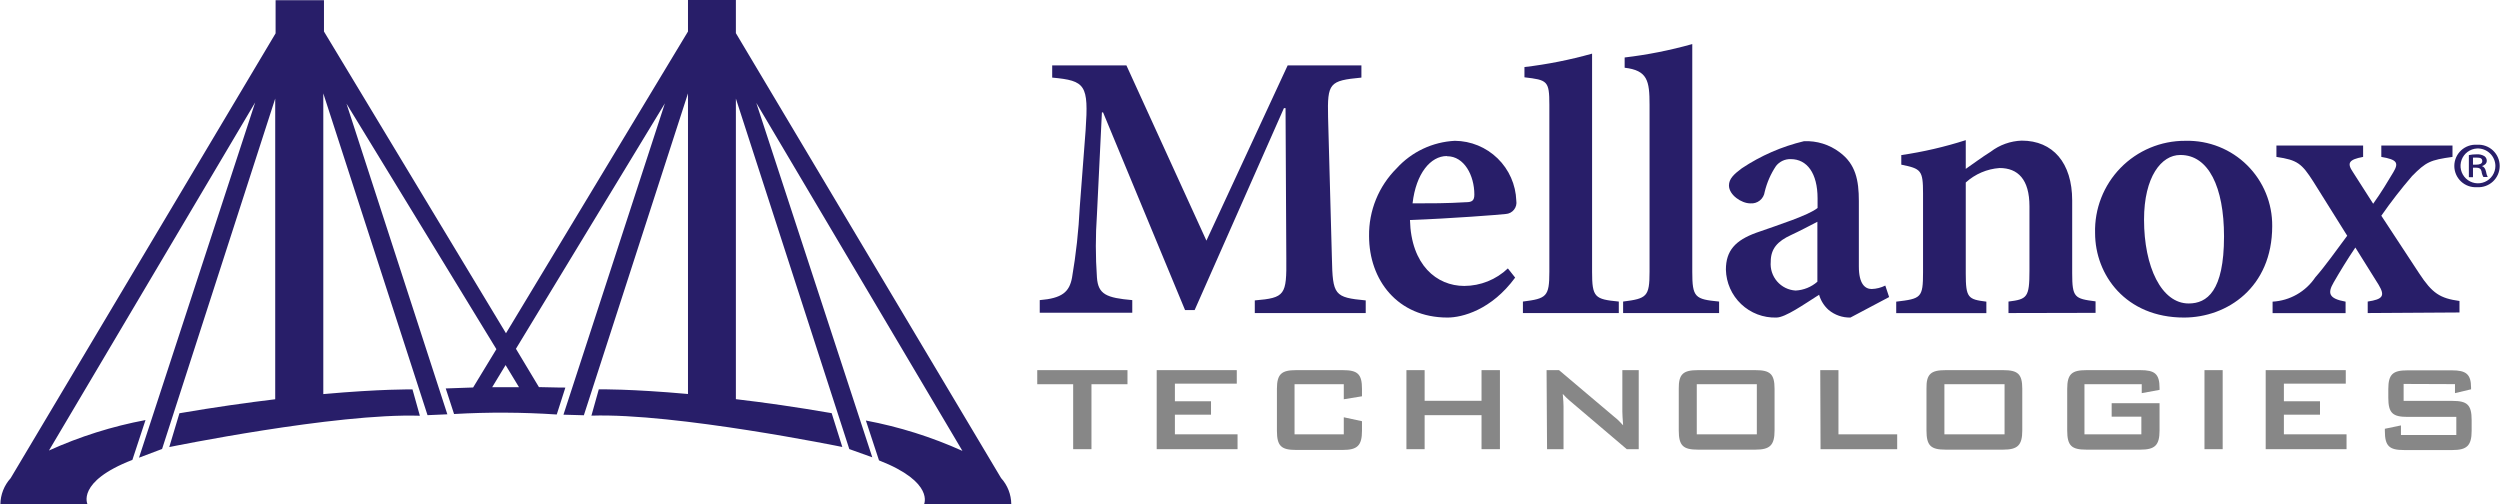
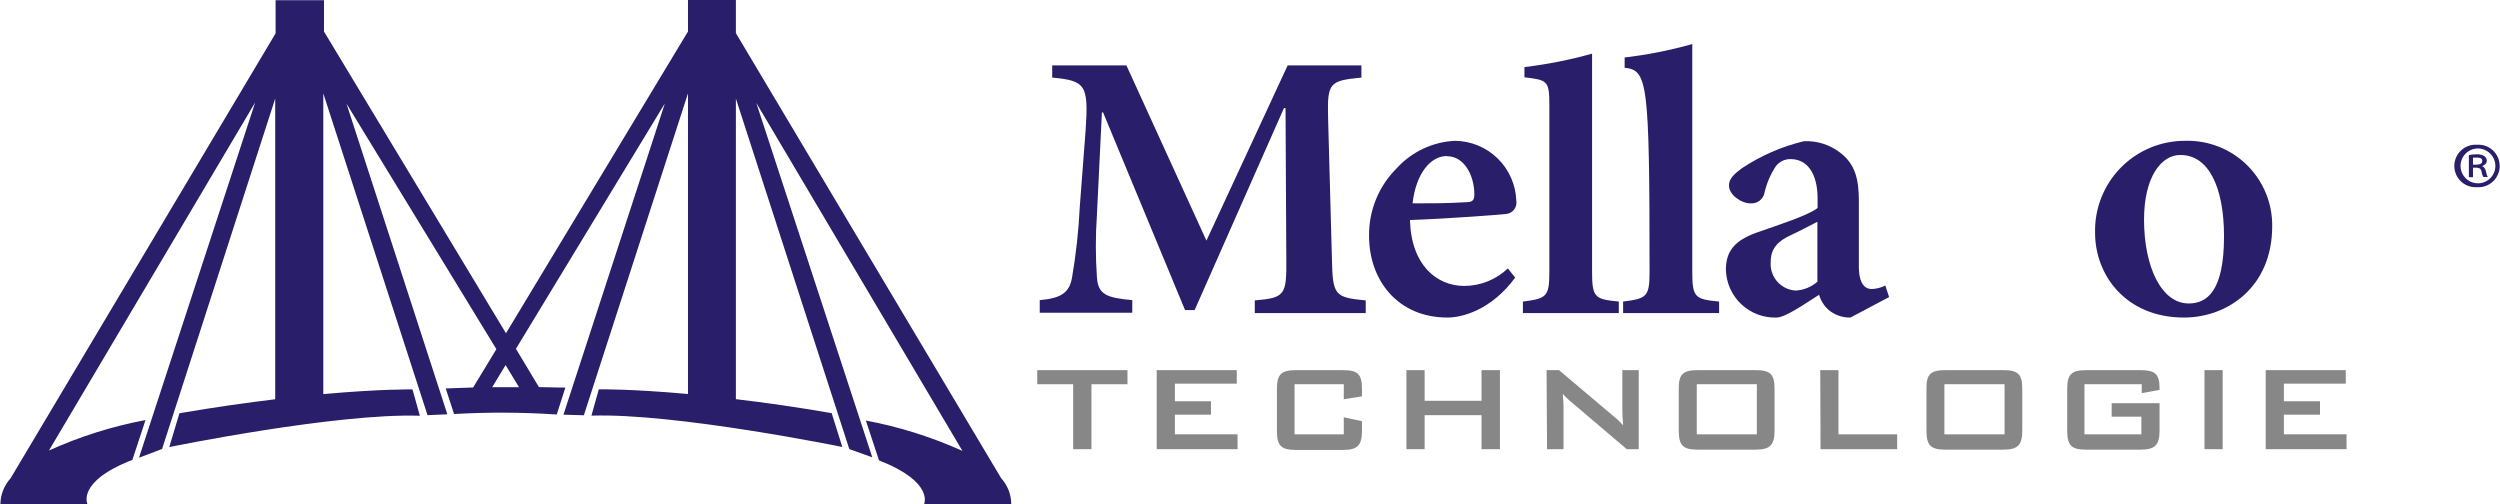
<svg xmlns="http://www.w3.org/2000/svg" width="600" height="121" viewBox="0 0 600 121" fill="none">
  <g clip-path="url(#clip0_191_9065)">
    <path d="M242.708 120.998C242.683 118.675 241.808 116.442 240.248 114.721L176.611 7.955V0H165.116V7.564L121.434 79.983L77.753 7.564V0.046H66.143V8.001L2.552 114.767C0.992 116.488 0.117 118.721 0.092 121.044H21.013C21.013 121.044 18.208 115.618 31.772 110.376L34.922 100.812C26.933 102.314 19.152 104.768 11.748 108.123L61.246 24.577L33.359 109.847L38.899 107.755L66.051 23.657V95.823C59.338 96.628 51.659 97.709 43.061 99.18L40.624 107.296C40.624 107.296 80.604 99.111 100.766 99.778L98.996 93.455C98.996 93.455 91.409 93.341 77.592 94.582V22.416L102.605 99.64L107.364 99.433L83.156 24.875L119.135 83.8L113.549 92.996L106.974 93.226L108.974 99.364C117.183 98.894 125.414 98.933 133.619 99.479L135.688 93.019C135.688 93.019 133.274 93.019 129.343 92.904L123.825 83.708L159.575 24.806L135.229 99.525L140.126 99.663L165.116 22.416V94.559C151.322 93.317 143.712 93.433 143.712 93.433L141.942 99.755C162.104 99.088 202.153 107.273 202.153 107.273L199.601 99.157C191.072 97.686 183.508 96.605 176.611 95.8V23.657L203.832 107.778L209.349 109.756L181.508 24.692L230.983 108.215C223.575 104.874 215.796 102.427 207.809 100.927C207.809 100.927 210.936 110.491 210.959 110.491C224.454 115.756 221.741 121.113 221.741 121.113L242.708 120.998ZM124.561 92.927H118.124L121.342 87.616L124.561 92.927Z" fill="#281E69" />
    <path d="M301.15 75.133V72.098C308.438 71.478 308.806 70.834 308.714 61.959L308.53 25.957H308.139L286.712 74.42H284.413L264.734 26.968H264.458L263.262 51.568C262.914 56.558 262.914 61.567 263.262 66.558C263.538 70.673 265.561 71.478 271.746 72.029V75.064H249.537V72.029C254.848 71.593 256.641 70.121 257.285 66.65C258.251 61.022 258.873 55.34 259.147 49.637L260.549 31.244C261.285 20.37 260.549 19.359 252.526 18.623V15.703H270.343L289.54 57.752L309.036 15.703H326.738V18.623C319.014 19.359 318.554 19.91 318.738 28.141L319.657 61.959C319.841 70.834 320.232 71.385 327.773 72.098V75.133H301.15Z" fill="#281E69" />
    <path d="M363.637 66.625C357.935 74.396 350.946 76.212 347.405 76.212C335.382 76.212 328.576 67.177 328.576 56.647C328.534 53.632 329.098 50.64 330.236 47.847C331.373 45.055 333.061 42.52 335.198 40.393C338.8 36.43 343.827 34.058 349.176 33.795C353.011 33.828 356.685 35.342 359.431 38.019C362.177 40.696 363.782 44.331 363.912 48.164C363.978 48.543 363.963 48.931 363.868 49.304C363.773 49.676 363.6 50.025 363.362 50.327C363.123 50.628 362.824 50.876 362.483 51.054C362.142 51.232 361.767 51.336 361.384 51.359C359.797 51.543 348.325 52.44 338.393 52.808C338.669 63.613 344.808 68.625 351.429 68.625C355.325 68.611 359.068 67.106 361.889 64.418L363.637 66.625ZM347.222 37.45C343.382 37.45 339.842 41.566 339.014 48.808C343.29 48.808 347.406 48.808 351.797 48.532C353.268 48.532 353.843 48.164 353.843 46.692C353.843 42.094 351.406 37.496 347.314 37.496L347.222 37.45Z" fill="#281E69" />
    <path d="M365.5 75.133V72.374C371.179 71.661 371.845 71.201 371.845 65.247V25.129C371.845 19.381 371.363 19.197 365.868 18.554V16.094C371.354 15.446 376.781 14.37 382.099 12.875V65.247C382.099 71.385 382.743 71.822 388.513 72.374V75.133H365.5Z" fill="#281E69" />
-     <path d="M389.547 75.133V72.374C395.225 71.661 395.892 71.201 395.892 65.247V25.129C395.892 19.381 395.409 16.898 389.915 16.255V13.795C395.401 13.148 400.828 12.071 406.146 10.576V65.247C406.146 71.385 406.79 71.822 412.583 72.374V75.133H389.547Z" fill="#281E69" />
+     <path d="M389.547 75.133V72.374C395.225 71.661 395.892 71.201 395.892 65.247C395.892 19.381 395.409 16.898 389.915 16.255V13.795C395.401 13.148 400.828 12.071 406.146 10.576V65.247C406.146 71.385 406.79 71.822 412.583 72.374V75.133H389.547Z" fill="#281E69" />
    <path d="M444.102 76.213C442.201 76.253 440.349 75.609 438.883 74.397C437.783 73.424 436.985 72.155 436.584 70.742C432.952 73.041 428.469 76.213 426.331 76.213C424.779 76.259 423.234 75.998 421.784 75.444C420.333 74.89 419.007 74.055 417.881 72.987C416.755 71.918 415.851 70.638 415.222 69.219C414.593 67.8 414.251 66.27 414.215 64.718C414.215 60.12 416.514 57.683 421.48 55.867C426.974 53.936 434.078 51.66 436.217 49.913V47.614C436.217 41.567 433.688 38.188 429.779 38.188C429.101 38.166 428.426 38.305 427.811 38.592C427.196 38.88 426.657 39.308 426.239 39.843C424.974 41.735 424.055 43.837 423.526 46.05C423.417 46.865 422.997 47.607 422.355 48.121C421.712 48.635 420.897 48.882 420.077 48.809C417.939 48.809 414.951 46.786 414.951 44.51C414.951 42.947 416.077 41.843 418.031 40.395C422.582 37.362 427.633 35.16 432.952 33.888C436.034 33.749 439.068 34.693 441.527 36.555C445.344 39.383 446.125 43.222 446.125 48.257V63.96C446.125 68.167 447.62 69.362 449.206 69.362C450.341 69.325 451.455 69.043 452.471 68.535L453.39 71.294L444.102 76.213ZM436.171 53.223C434.4 54.143 431.779 55.522 429.825 56.419C426.653 57.89 424.974 59.638 424.974 62.833C424.902 63.681 425.001 64.534 425.264 65.343C425.527 66.152 425.95 66.9 426.507 67.543C427.064 68.186 427.745 68.711 428.508 69.087C429.272 69.462 430.102 69.681 430.952 69.73C432.879 69.631 434.718 68.886 436.171 67.615V53.223Z" fill="#281E69" />
-     <path d="M482.036 75.132V72.373C486.519 71.822 487.071 71.385 487.071 64.971V49.521C487.071 43.038 484.289 40.325 479.898 40.325C476.881 40.543 474.024 41.765 471.783 43.797V65.637C471.783 71.5 472.334 71.845 476.726 72.396V75.155H455.092V72.396C461.069 71.684 461.529 71.5 461.529 65.361V46.417C461.529 40.854 461.069 40.486 456.31 39.52V37.221C461.558 36.454 466.733 35.255 471.783 33.635V40.532C473.645 39.244 475.599 37.773 477.76 36.417C479.905 34.773 482.509 33.841 485.209 33.75C492.681 33.75 497.325 39.06 497.325 48.119V65.568C497.325 71.431 497.9 71.684 502.935 72.327V75.086L482.036 75.132Z" fill="#281E69" />
    <path d="M524.639 33.795C527.354 33.74 530.052 34.23 532.574 35.237C535.096 36.244 537.39 37.748 539.32 39.658C541.249 41.569 542.776 43.847 543.808 46.359C544.841 48.871 545.358 51.564 545.33 54.28C545.33 68.993 534.501 76.212 524.156 76.212C510.178 76.212 502.821 65.982 502.821 55.935C502.741 53.05 503.241 50.179 504.292 47.491C505.343 44.804 506.923 42.355 508.939 40.29C510.955 38.225 513.365 36.586 516.026 35.47C518.687 34.354 521.546 33.785 524.432 33.795H524.639ZM523.236 37.198C518.753 37.198 514.569 42.394 514.569 52.716C514.569 64.05 518.753 72.833 525.282 72.833C529.673 72.833 533.766 69.913 533.766 56.74C533.766 44.877 530.041 37.198 523.328 37.198H523.236Z" fill="#281E69" />
-     <path d="M568.251 75.132V72.373C571.907 71.821 572.458 71.017 570.872 68.35L565.285 59.407C563.423 62.142 561.538 65.246 560.067 67.798C558.595 70.35 558.848 71.66 562.94 72.396V75.155H545.422V72.396C547.466 72.282 549.456 71.695 551.235 70.681C553.014 69.668 554.534 68.256 555.676 66.556C558.089 63.821 560.526 60.326 563.331 56.579L555.216 43.612C552.411 39.221 551.376 38.393 546.341 37.658V34.922H567.148V37.658C563.699 38.301 563.216 39.129 564.711 41.313L569.562 48.9C571.516 46.164 573.102 43.52 574.413 41.313C575.723 39.106 575.355 38.301 571.516 37.658V34.922H588.598V37.658C583.264 38.393 582.252 38.853 578.896 42.256C576.273 45.299 573.81 48.476 571.516 51.774L580.574 65.568C583.747 70.419 585.609 71.591 590.276 72.235V74.994L568.251 75.132Z" fill="#281E69" />
    <path d="M594.481 34.738C595.179 34.691 595.879 34.788 596.537 35.023C597.196 35.258 597.799 35.625 598.31 36.102C598.82 36.58 599.227 37.157 599.506 37.798C599.784 38.44 599.928 39.131 599.928 39.83C599.928 40.529 599.784 41.221 599.506 41.862C599.227 42.504 598.82 43.081 598.31 43.559C597.799 44.036 597.196 44.403 596.537 44.638C595.879 44.873 595.179 44.97 594.481 44.923C593.784 44.97 593.084 44.873 592.426 44.638C591.767 44.403 591.164 44.036 590.653 43.559C590.143 43.081 589.735 42.504 589.457 41.862C589.179 41.221 589.035 40.529 589.035 39.83C589.035 39.131 589.179 38.44 589.457 37.798C589.735 37.157 590.143 36.58 590.653 36.102C591.164 35.625 591.767 35.258 592.426 35.023C593.084 34.788 593.784 34.691 594.481 34.738ZM594.481 35.635C593.665 35.68 592.88 35.963 592.223 36.449C591.566 36.935 591.065 37.603 590.783 38.371C590.502 39.138 590.451 39.971 590.637 40.767C590.824 41.563 591.239 42.287 591.833 42.849C592.426 43.412 593.171 43.788 593.976 43.932C594.781 44.075 595.61 43.98 596.361 43.658C597.112 43.336 597.753 42.8 598.203 42.118C598.654 41.436 598.894 40.636 598.895 39.819C598.89 39.251 598.77 38.691 598.543 38.171C598.317 37.65 597.988 37.181 597.576 36.791C597.164 36.4 596.678 36.097 596.146 35.898C595.614 35.7 595.048 35.61 594.481 35.635ZM593.516 42.532H592.527V37.221C593.147 37.093 593.779 37.031 594.412 37.037C595.056 36.988 595.699 37.141 596.252 37.474C596.433 37.599 596.581 37.768 596.681 37.965C596.781 38.161 596.831 38.38 596.826 38.6C596.826 39.267 596.275 39.658 595.677 39.865C596.206 40.049 596.459 40.463 596.642 41.175C596.707 41.632 596.847 42.075 597.056 42.486H596.022C595.774 42.063 595.617 41.593 595.562 41.106C595.424 40.509 595.033 40.233 594.206 40.233H593.516V42.532ZM593.516 39.52H594.251C595.033 39.52 595.746 39.336 595.746 38.692C595.746 38.049 595.378 37.819 594.343 37.819H593.516V39.52Z" fill="#281E69" />
    <path d="M261.952 107.801H257.561V92.214H248.939V88.834H270.596V92.214H261.952V107.801Z" fill="#878787" />
    <path d="M277.607 88.834H296.827V92.076H281.976V96.306H290.643V99.524H281.976V104.237H297.011V107.801H277.607V88.834Z" fill="#878787" />
    <path d="M310.691 92.214V104.237H322.508V100.145L326.876 101.088V103.387C326.876 106.95 325.75 107.985 322.278 107.985H311.059C307.518 107.985 306.461 107.065 306.461 103.387V93.317C306.461 89.754 307.587 88.834 311.059 88.834H322.278C325.819 88.834 326.876 89.754 326.876 93.317V95.11L322.508 95.823V92.214H310.691Z" fill="#878787" />
    <path d="M337.543 88.834H341.911V96.191H355.567V88.834H359.982V107.801H355.567V99.639H341.911V107.801H337.543V88.834Z" fill="#878787" />
    <path d="M371.178 88.834H374.166L387.386 100.007C388.172 100.625 388.896 101.318 389.547 102.076C389.432 100.49 389.363 99.386 389.363 98.789V88.834H393.294V107.801H390.421L376.626 96.076C376.072 95.598 375.549 95.083 375.063 94.535C375.201 96.007 375.247 96.996 375.247 97.547V107.801H371.293L371.178 88.834Z" fill="#878787" />
    <path d="M407.502 88.834H421.296C424.836 88.834 425.894 89.754 425.894 93.317V103.318C425.894 106.881 424.767 107.916 421.296 107.916H407.502C403.984 107.916 402.904 106.996 402.904 103.318V93.317C402.858 89.754 403.984 88.834 407.502 88.834ZM421.641 104.237V92.214H407.226V104.237H421.641Z" fill="#878787" />
    <path d="M436.861 88.834H441.229V104.237H455.323V107.801H436.93L436.861 88.834Z" fill="#878787" />
    <path d="M466.955 88.834H480.749C484.289 88.834 485.347 89.754 485.347 93.317V103.318C485.347 106.881 484.22 107.916 480.749 107.916H466.955C463.414 107.916 462.356 106.996 462.356 103.318V93.317C462.288 89.754 463.414 88.834 466.955 88.834ZM481.094 104.237V92.214H466.656V104.237H481.094Z" fill="#878787" />
    <path d="M500.269 92.214V104.237H513.925V100.007H506.798V96.766H518.293V103.318C518.293 106.881 517.167 107.916 513.695 107.916H500.729C497.188 107.916 496.131 106.996 496.131 103.318V93.317C496.131 89.754 497.257 88.834 500.729 88.834H513.695C517.121 88.834 518.293 89.708 518.293 93.133V93.57L514.017 94.352V92.214H500.269Z" fill="#878787" />
    <path d="M529.074 88.834H533.442V107.801H529.074V88.834Z" fill="#878787" />
    <path d="M543.766 88.834H562.985V92.076H548.134V96.306H556.801V99.524H548.134V104.237H563.169V107.801H543.766V88.834Z" fill="#878787" />
-     <path d="M576.871 92.145V96.215H588.596C592.114 96.215 593.194 97.134 593.194 100.813V103.411C593.194 106.974 592.022 108.009 588.596 108.009H576.963C573.446 108.009 572.365 107.089 572.365 103.411V102.905L576.228 102.1V104.399H589.516V100.054H577.791C574.25 100.054 573.193 99.135 573.193 95.456V93.364C573.193 89.8 574.319 88.881 577.791 88.881H588.458C591.815 88.881 593.056 89.754 593.056 93.042V93.433L589.194 94.353V92.192L576.871 92.145Z" fill="#878787" />
  </g>
  <defs>
    <clipPath id="clip0_191_9065">
      <rect width="150" height="30.249" fill="white" transform="scale(4)" />
    </clipPath>
  </defs>
</svg>